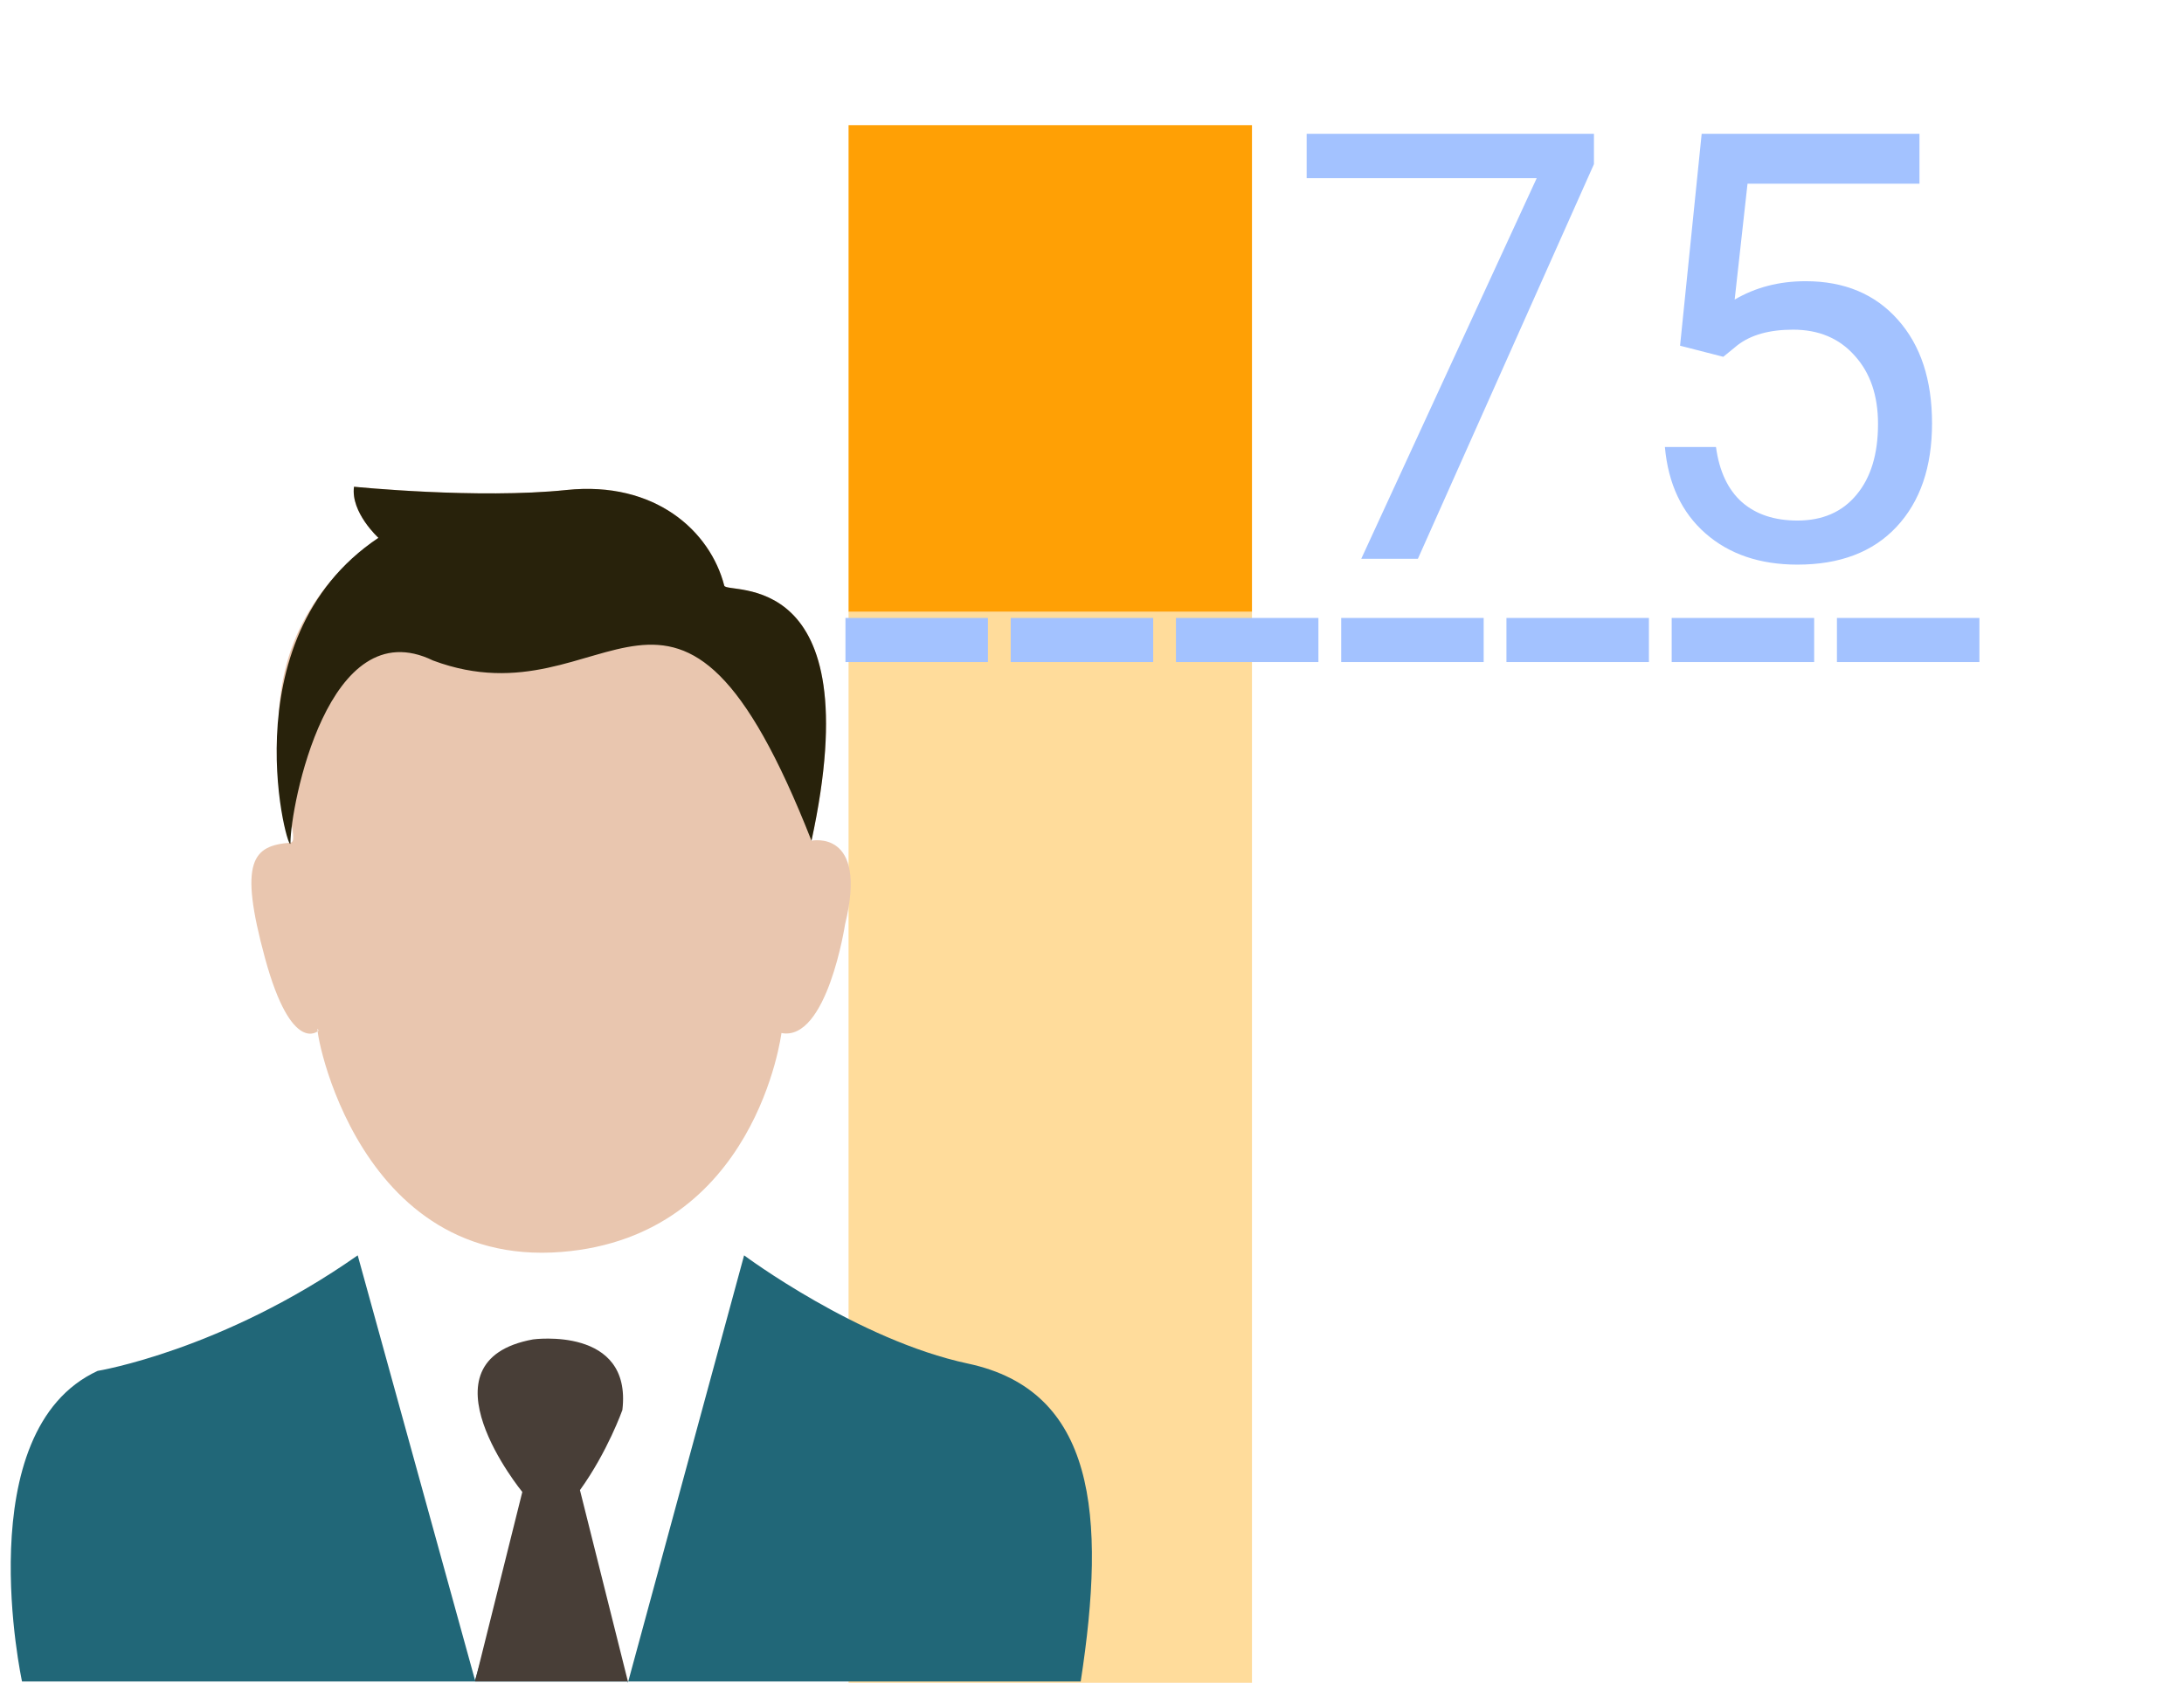
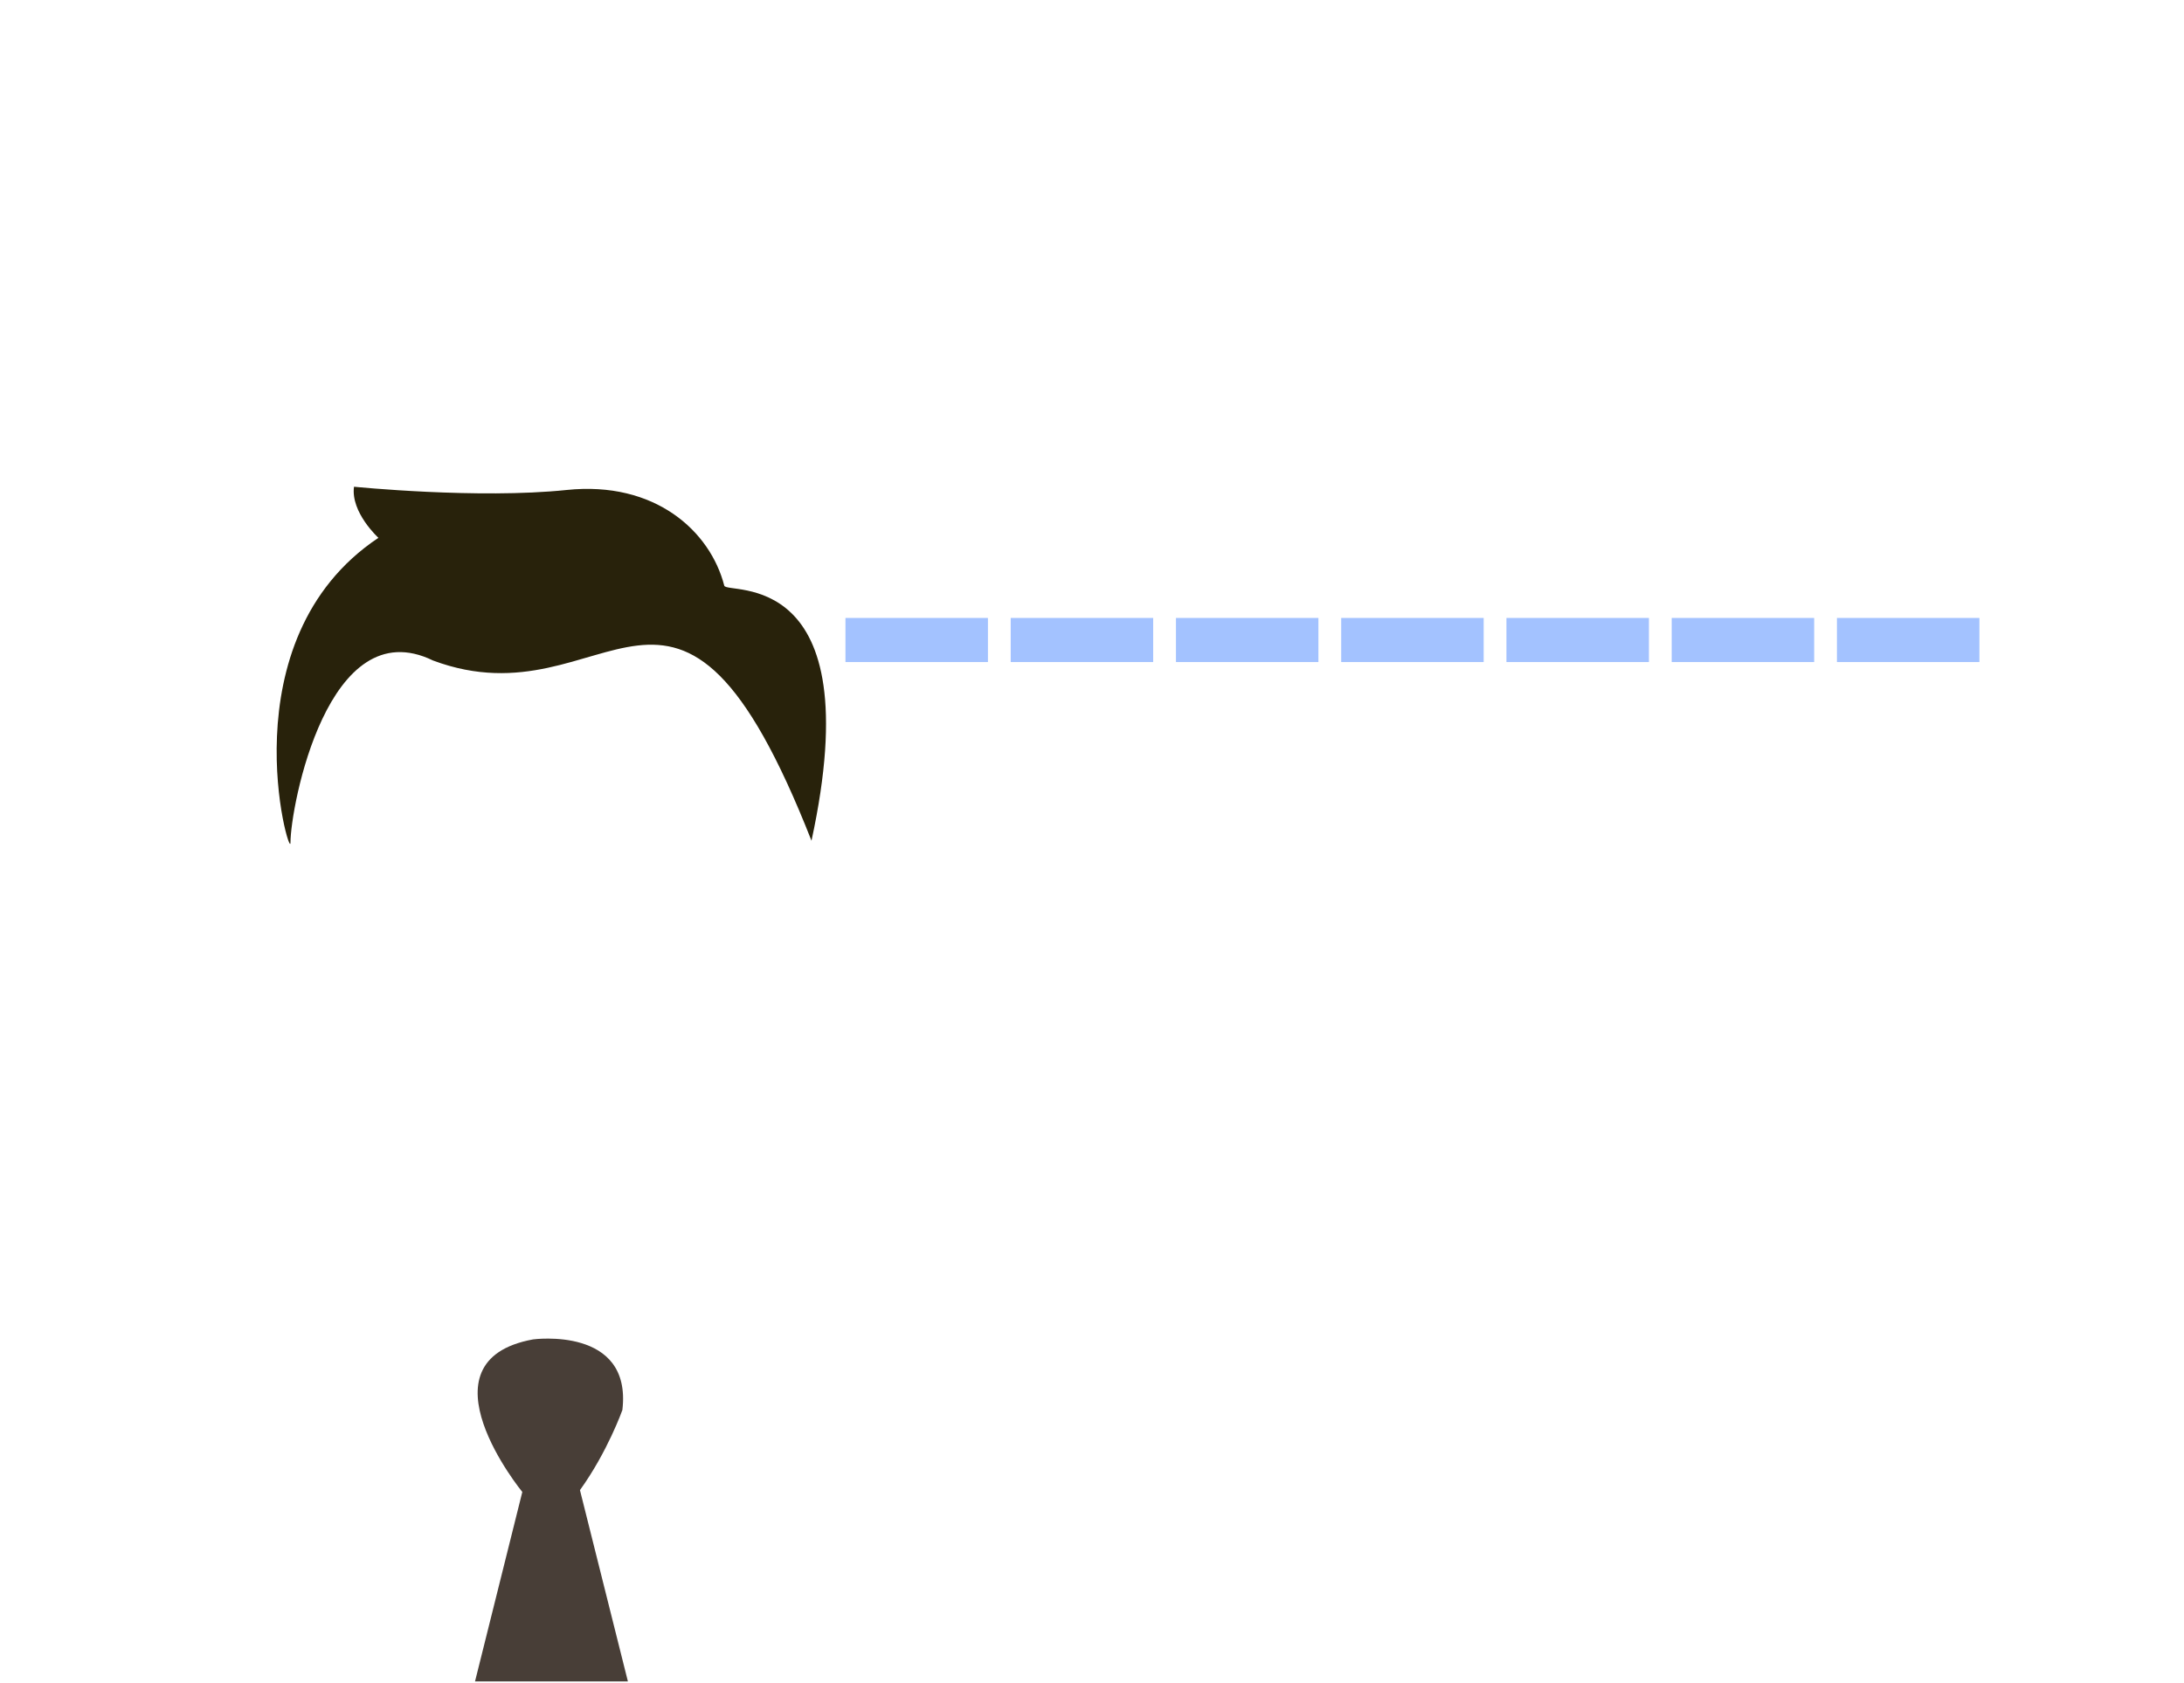
<svg xmlns="http://www.w3.org/2000/svg" xmlns:ns1="http://sodipodi.sourceforge.net/DTD/sodipodi-0.dtd" xmlns:ns2="http://www.inkscape.org/namespaces/inkscape" width="157" height="121" viewBox="0 0 157 121" fill="none" version="1.1" id="svg873" ns1:docname="7721.svg" ns2:version="1.0.2-2 (e86c870879, 2021-01-15)">
  <defs id="defs877" />
  <ns1:namedview pagecolor="#ffffff" bordercolor="#666666" borderopacity="1" objecttolerance="10" gridtolerance="10" guidetolerance="10" ns2:pageopacity="0" ns2:pageshadow="2" ns2:window-width="1920" ns2:window-height="1017" id="namedview875" showgrid="false" ns2:zoom="4.8280255" ns2:cx="78.5" ns2:cy="60.5" ns2:window-x="1592" ns2:window-y="-8" ns2:window-maximized="1" ns2:current-layer="svg873" />
-   <rect x="90" y="9" width="35" height="29" transform="rotate(90 90 9)" fill="#FFA005" id="rect857" />
-   <rect x="90" y="44" width="77" height="29" transform="rotate(90 90 44)" fill="#FFDC9B" id="rect859" />
-   <path d="M114.583 11.804L101.927 40.179H97.856L110.469 12.811H93.931V9.621H114.583V11.804ZM120.774 24.858L122.327 9.621H137.984V13.21H125.623L124.699 21.542C126.196 20.661 127.896 20.22 129.799 20.22C132.583 20.22 134.794 21.143 136.431 22.99C138.068 24.823 138.887 27.307 138.887 30.441C138.887 33.589 138.033 36.073 136.326 37.892C134.633 39.697 132.262 40.599 129.211 40.599C126.511 40.599 124.307 39.85 122.6 38.353C120.893 36.856 119.921 34.785 119.683 32.141H123.356C123.594 33.89 124.216 35.212 125.224 36.108C126.231 36.989 127.56 37.43 129.211 37.43C131.016 37.43 132.43 36.814 133.451 35.583C134.486 34.352 135.004 32.652 135.004 30.483C135.004 28.44 134.444 26.803 133.325 25.572C132.22 24.326 130.744 23.704 128.897 23.704C127.204 23.704 125.874 24.075 124.909 24.816L123.881 25.656L120.774 24.858Z" fill="#003399" id="path861" style="fill:#a3c2ff" />
-   <path fill-rule="evenodd" clip-rule="evenodd" d="M1.583 120.904C1.583 120.904 -2.329 102.893 7.019 98.573C7.019 98.573 15.969 97.111 25.714 90.265L34.147 120.81C42.408 93.747 37.257 98.818 45.137 121L53.491 90.265C53.491 90.265 61.667 96.362 69.586 98.049C78.72 99.996 79.544 108.875 77.688 120.905H1.583V120.904Z" fill="#216778" id="path863" />
  <path fill-rule="evenodd" clip-rule="evenodd" d="M34.147 120.904L37.547 107.279C37.547 107.279 29.834 97.86 38.319 96.309C38.319 96.309 45.452 95.334 44.741 101.385C44.741 101.385 43.679 104.388 41.691 107.146L45.138 120.904H34.147Z" fill="#483E37" id="path865" />
-   <path fill-rule="evenodd" clip-rule="evenodd" d="M22.896 74.113C22.896 74.113 20.974 75.941 19.051 68.896C17.129 61.851 18.194 60.805 20.881 60.592C22.311 60.478 15.069 47.367 27.203 38.672C27.203 38.672 25.2 36.844 25.448 34.999C25.448 34.999 34.365 35.897 40.729 35.232C47.093 34.567 51.056 38.19 52.065 42.112C52.237 42.78 62.648 40.571 58.335 60.451C58.335 60.451 62.437 59.581 60.749 66.466C60.749 66.466 59.457 74.911 56.175 74.28C56.175 74.28 54.356 88.897 40.372 90.02C24.925 91.26 22.333 72.173 22.896 74.114V74.113Z" fill="#E9C6AF" id="path867" />
  <path fill-rule="evenodd" clip-rule="evenodd" d="M31.134 47.496C23.563 43.806 20.879 58.036 20.881 60.592C20.882 62.026 16.188 46.025 27.203 38.672C27.203 38.672 25.2 36.844 25.448 34.999C25.448 34.999 34.365 35.897 40.729 35.232C47.093 34.567 51.056 38.19 52.065 42.112C52.237 42.78 62.648 40.571 58.335 60.451C48.547 35.556 43.848 52.239 31.135 47.496H31.134Z" fill="#28220B" id="path869" />
  <path d="M71.019 47.604H60.777V44.434H71.019V47.604ZM82.898 47.604H72.656V44.434H82.898V47.604ZM94.777 47.604H84.535V44.434H94.777V47.604ZM106.656 47.604H96.414V44.434H106.656V47.604ZM118.535 47.604H108.293V44.434H118.535V47.604ZM130.414 47.604H120.172V44.434H130.414V47.604ZM142.293 47.604H132.051V44.434H142.293V47.604Z" fill="black" id="path871" style="fill:#a3c2ff" />
</svg>